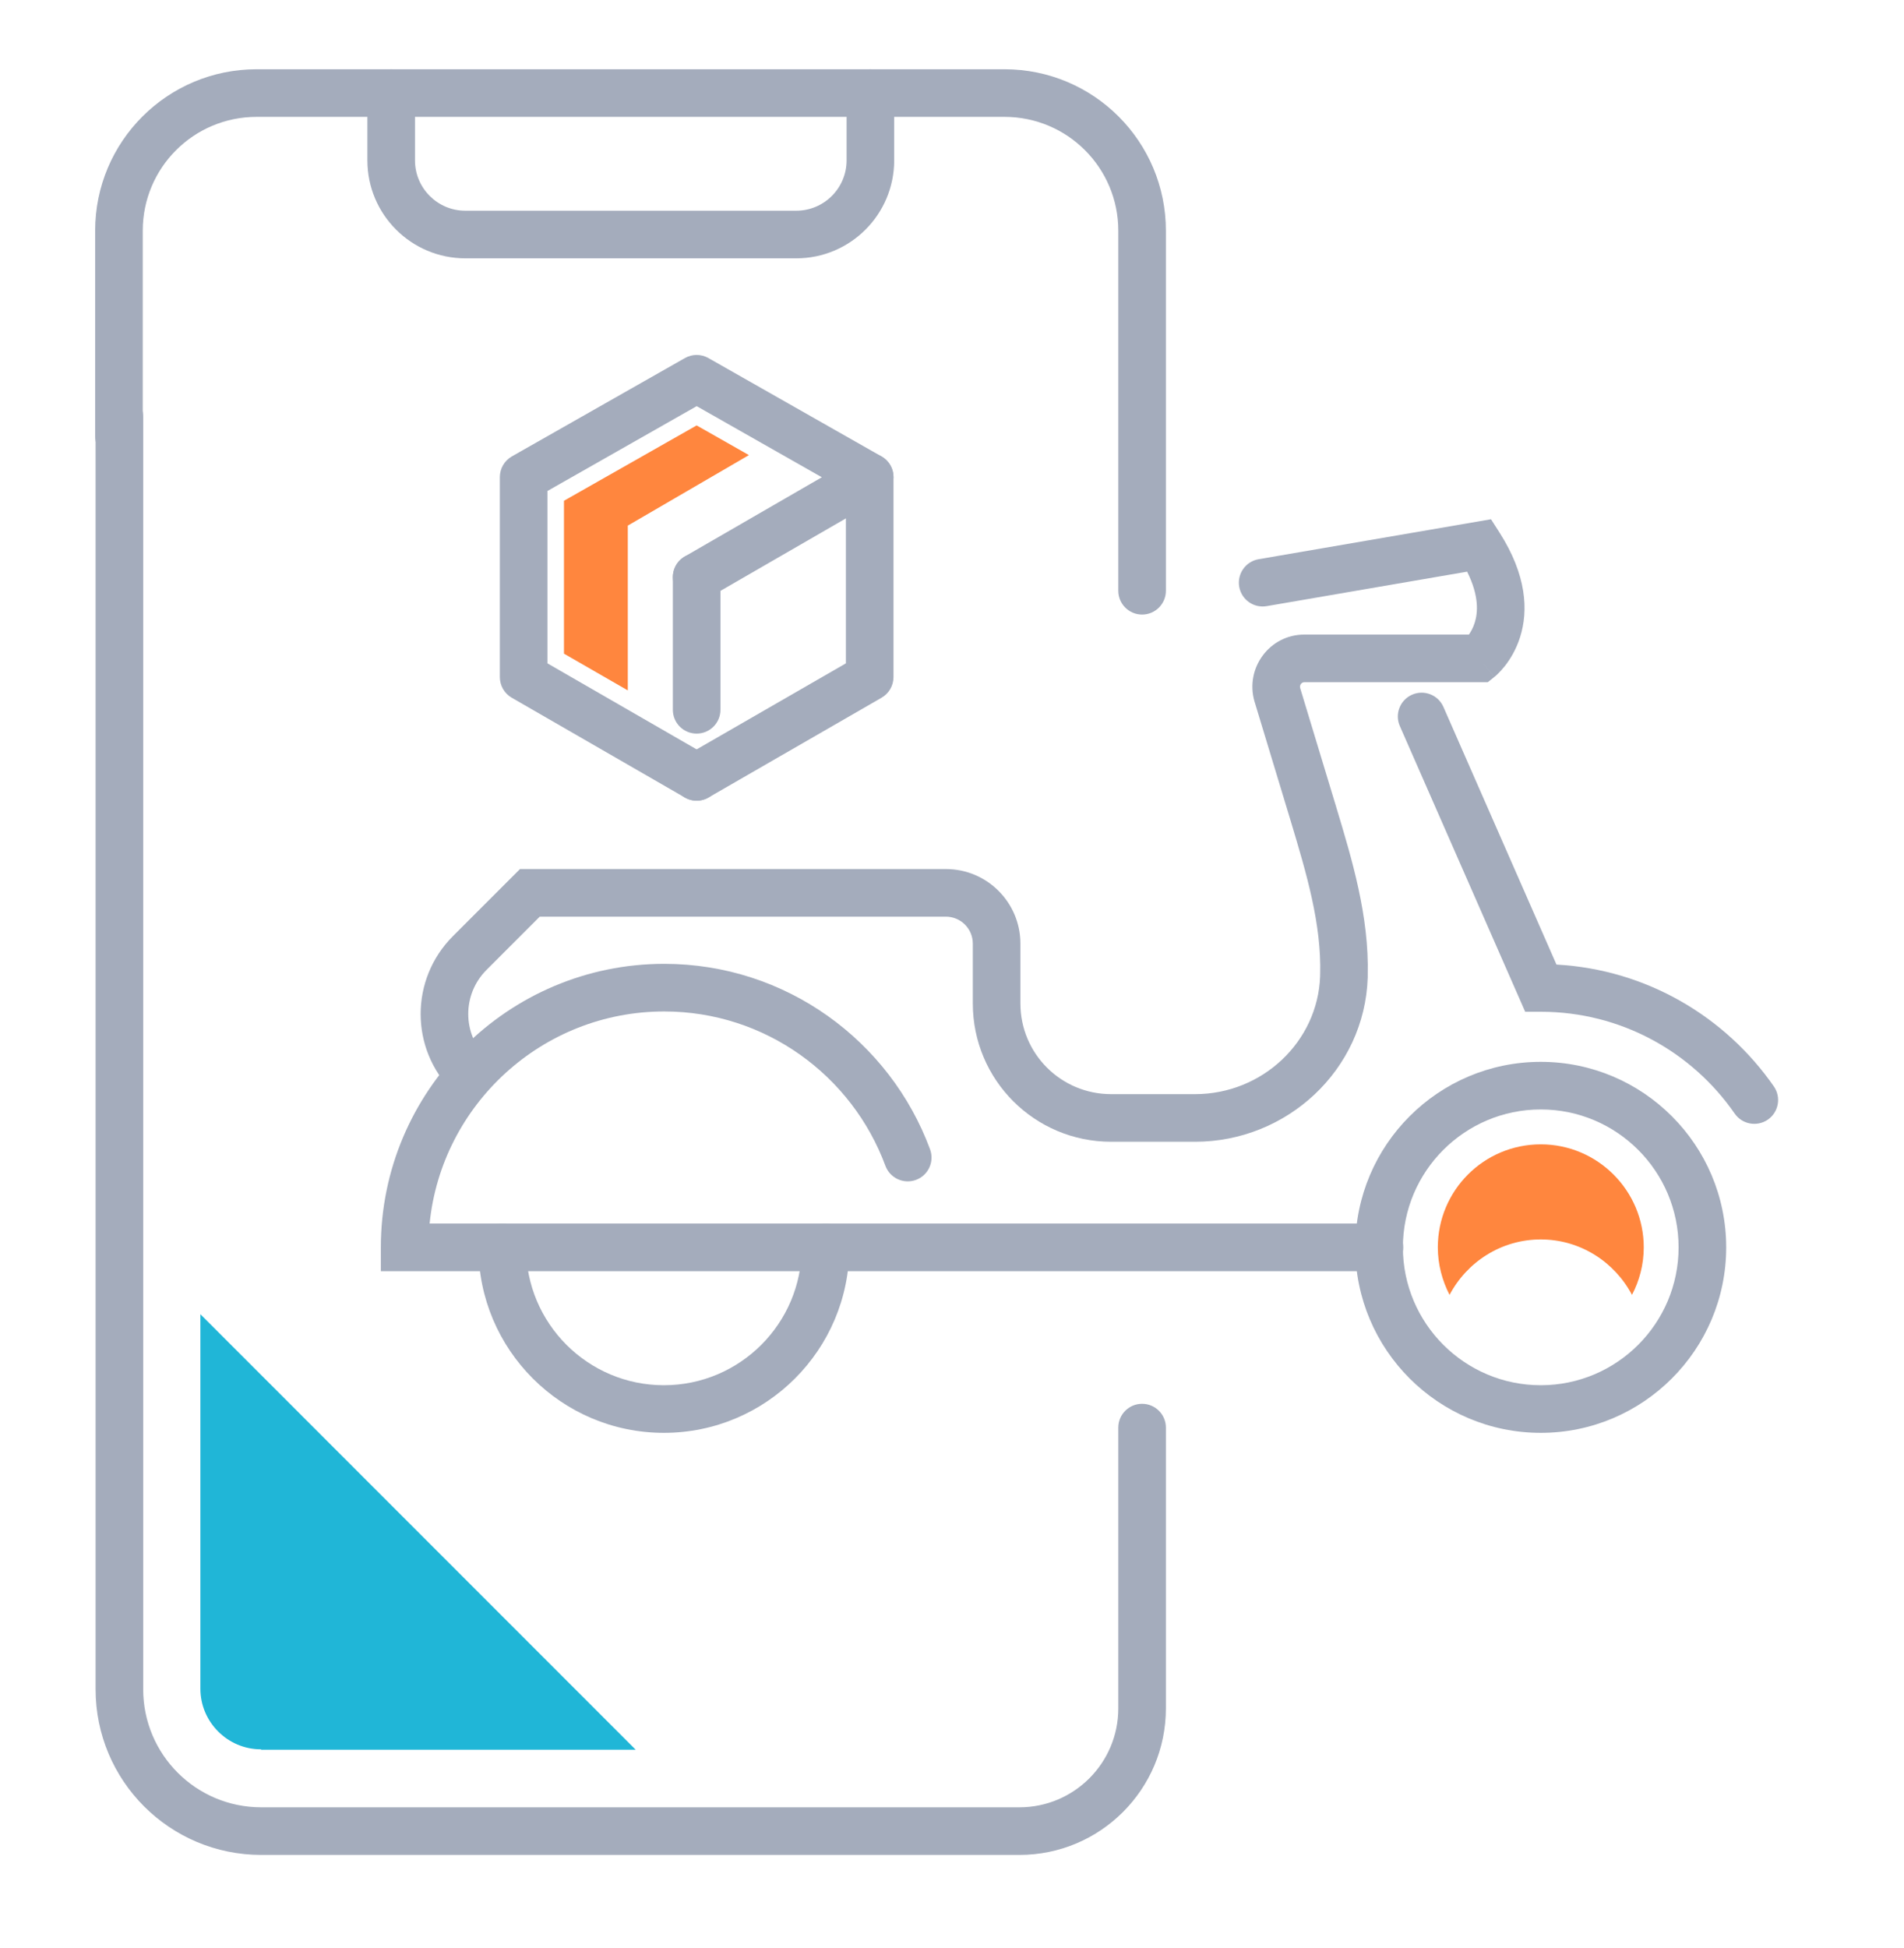
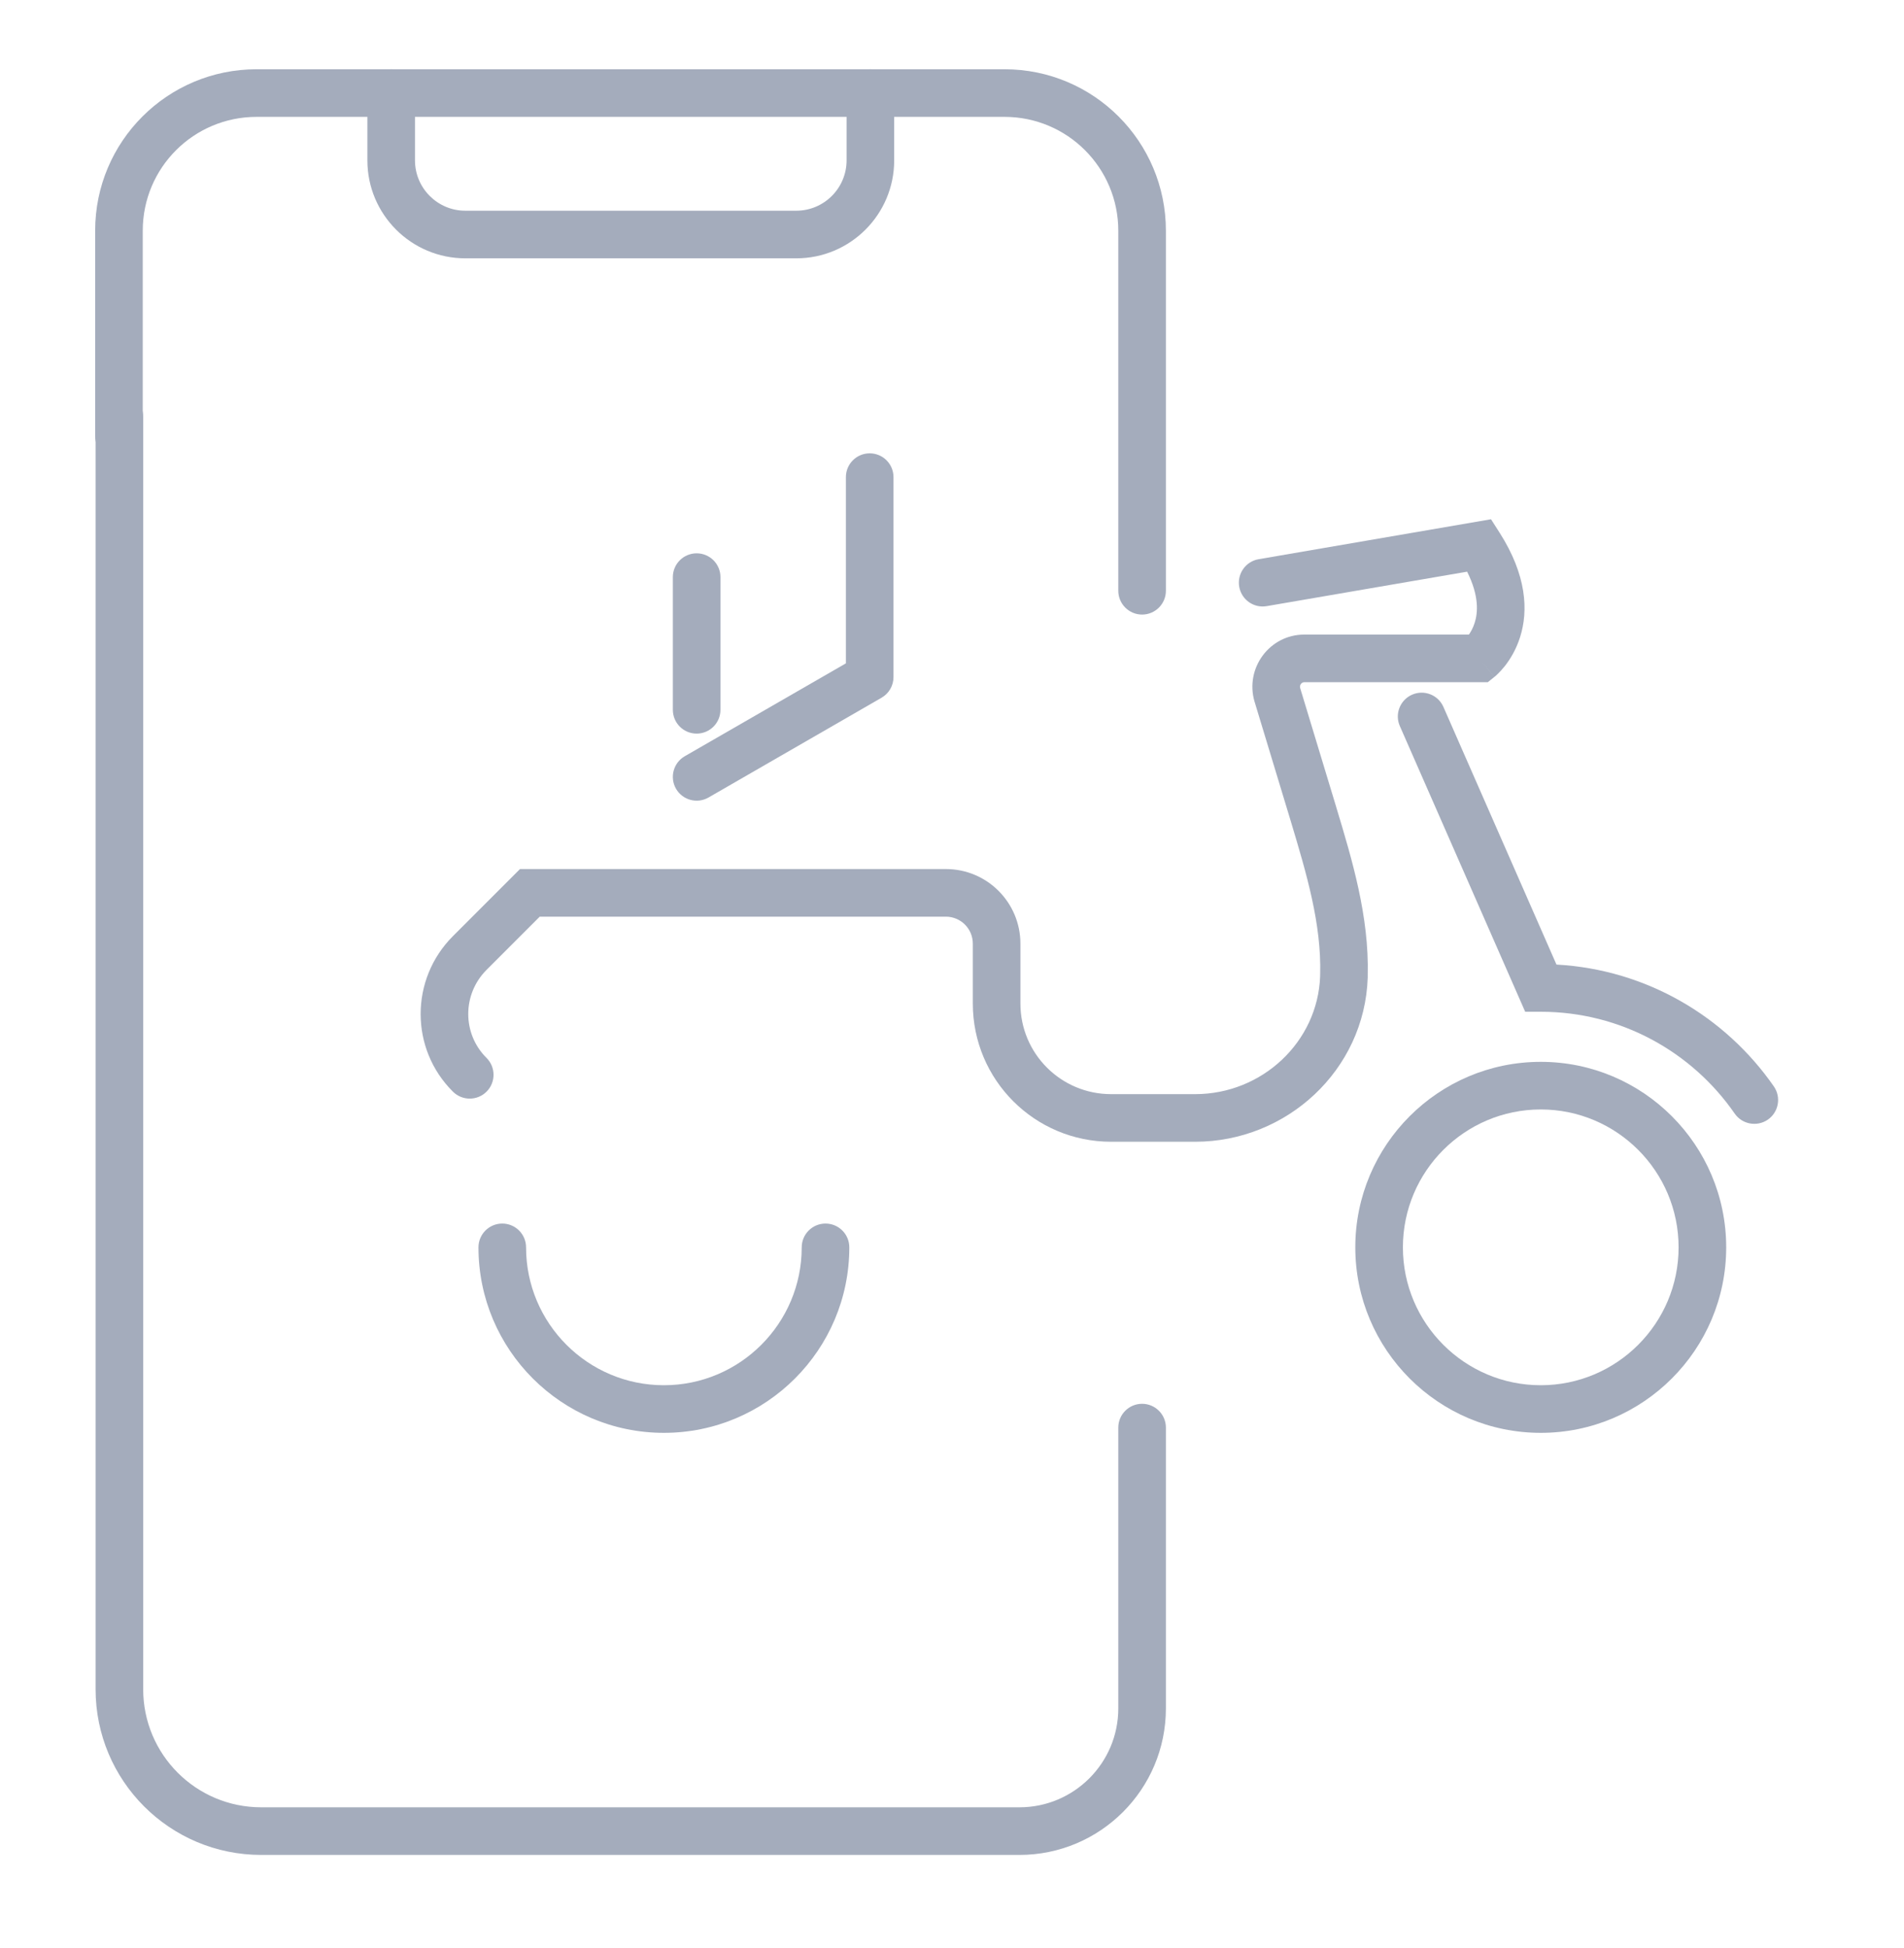
<svg xmlns="http://www.w3.org/2000/svg" width="44" height="45" viewBox="0 0 44 45" fill="none">
-   <path fill-rule="evenodd" clip-rule="evenodd" d="M15.828 8.272C15.996 8.176 16.203 8.176 16.371 8.272L20.37 10.544C20.542 10.642 20.648 10.823 20.648 11.021C20.649 11.218 20.544 11.4 20.374 11.499L16.375 13.809C16.112 13.961 15.775 13.87 15.623 13.607C15.472 13.345 15.562 13.008 15.825 12.856L18.992 11.026L16.1 9.383L12.651 11.343V15.325L16.374 17.471C16.637 17.623 16.728 17.959 16.576 18.222C16.424 18.485 16.088 18.576 15.825 18.424L11.826 16.119C11.656 16.021 11.551 15.839 11.551 15.642V11.023C11.551 10.825 11.657 10.642 11.829 10.544L15.828 8.272Z" fill="#A4ACBC" />
  <path fill-rule="evenodd" clip-rule="evenodd" d="M20.098 10.473C20.402 10.473 20.648 10.719 20.648 11.023V15.642C20.648 15.839 20.543 16.021 20.372 16.119L16.374 18.424C16.11 18.576 15.774 18.485 15.622 18.222C15.471 17.959 15.561 17.623 15.824 17.471L19.548 15.325V11.023C19.548 10.719 19.794 10.473 20.098 10.473Z" fill="#A4ACBC" />
  <path fill-rule="evenodd" clip-rule="evenodd" d="M16.099 12.783C16.403 12.783 16.649 13.029 16.649 13.332V16.398C16.649 16.702 16.403 16.948 16.099 16.948C15.795 16.948 15.549 16.702 15.549 16.398V13.332C15.549 13.029 15.795 12.783 16.099 12.783Z" fill="#A4ACBC" />
-   <path d="M13.033 11.569V15.101L14.508 15.95V12.143L17.307 10.514L16.099 9.828L13.033 11.569Z" fill="#FF863E" />
  <path fill-rule="evenodd" clip-rule="evenodd" d="M2.759 9.08C3.063 9.08 3.309 9.327 3.309 9.63V39.025C3.309 40.533 4.529 41.753 6.037 41.753H23.558C24.819 41.753 25.843 40.73 25.843 39.468V32.981C25.843 32.677 26.089 32.431 26.393 32.431C26.696 32.431 26.943 32.677 26.943 32.981V39.468C26.943 41.337 25.427 42.853 23.558 42.853H6.037C3.922 42.853 2.209 41.14 2.209 39.025V9.63C2.209 9.327 2.455 9.08 2.759 9.08Z" fill="#A4ACBC" />
  <path fill-rule="evenodd" clip-rule="evenodd" d="M2.199 5.33C2.199 3.263 3.874 1.6 5.929 1.6H23.213C25.28 1.6 26.943 3.275 26.943 5.33V13.648C26.943 13.951 26.697 14.198 26.393 14.198C26.089 14.198 25.843 13.951 25.843 13.648V5.33C25.843 3.88 24.67 2.7 23.213 2.7H5.929C4.479 2.7 3.299 3.872 3.299 5.33V10.074C3.299 10.378 3.053 10.624 2.749 10.624C2.445 10.624 2.199 10.378 2.199 10.074V5.33Z" fill="#A4ACBC" />
  <path fill-rule="evenodd" clip-rule="evenodd" d="M9.04 1.6C9.344 1.6 9.59 1.846 9.59 2.15V3.705C9.59 4.347 10.112 4.868 10.753 4.868H18.401C19.042 4.868 19.564 4.347 19.564 3.705V2.15C19.564 1.846 19.81 1.6 20.114 1.6C20.418 1.6 20.664 1.846 20.664 2.15V3.705C20.664 4.954 19.65 5.968 18.401 5.968H10.753C9.504 5.968 8.49 4.954 8.49 3.705V2.15C8.49 1.846 8.736 1.6 9.04 1.6Z" fill="#A4ACBC" />
-   <path d="M6.038 40.423H14.691L4.631 30.362V39.015C4.631 39.783 5.261 40.413 6.029 40.413L6.038 40.423Z" fill="#20B6D7" />
  <path fill-rule="evenodd" clip-rule="evenodd" d="M35.606 25.631C33.849 25.631 32.42 27.059 32.42 28.817C32.42 30.574 33.849 32.002 35.606 32.002C37.363 32.002 38.791 30.574 38.791 28.817C38.791 27.059 37.363 25.631 35.606 25.631ZM31.32 28.817C31.32 26.452 33.241 24.531 35.606 24.531C37.97 24.531 39.891 26.452 39.891 28.817C39.891 31.181 37.97 33.102 35.606 33.102C33.241 33.102 31.32 31.181 31.32 28.817Z" fill="#A4ACBC" />
-   <path d="M35.606 28.634C36.521 28.634 37.314 29.156 37.714 29.915C37.884 29.59 37.986 29.217 37.986 28.817C37.986 27.508 36.921 26.437 35.606 26.437C34.291 26.437 33.227 27.502 33.227 28.817C33.227 29.21 33.328 29.583 33.498 29.915C33.898 29.156 34.691 28.634 35.606 28.634Z" fill="#FF863E" />
  <path fill-rule="evenodd" clip-rule="evenodd" d="M11.607 28.267C11.91 28.267 12.157 28.513 12.157 28.817C12.157 30.574 13.585 32.002 15.342 32.002C17.099 32.002 18.527 30.574 18.527 28.817C18.527 28.513 18.773 28.267 19.077 28.267C19.381 28.267 19.627 28.513 19.627 28.817C19.627 31.181 17.707 33.102 15.342 33.102C12.977 33.102 11.057 31.181 11.057 28.817C11.057 28.513 11.303 28.267 11.607 28.267Z" fill="#A4ACBC" />
-   <path fill-rule="evenodd" clip-rule="evenodd" d="M8.801 28.817C8.801 25.205 11.738 22.267 15.35 22.267C18.165 22.267 20.569 24.052 21.493 26.552C21.598 26.836 21.453 27.153 21.168 27.258C20.883 27.363 20.567 27.218 20.461 26.933C19.691 24.85 17.688 23.367 15.35 23.367C12.531 23.367 10.205 25.519 9.928 28.267H31.878C32.182 28.267 32.428 28.513 32.428 28.817C32.428 29.12 32.182 29.367 31.878 29.367H8.801V28.817Z" fill="#A4ACBC" />
  <path fill-rule="evenodd" clip-rule="evenodd" d="M32.632 16.049C32.91 15.927 33.234 16.053 33.356 16.331L35.969 22.284C38.048 22.398 39.874 23.486 40.993 25.1C41.166 25.35 41.103 25.693 40.854 25.866C40.604 26.038 40.261 25.976 40.088 25.727C39.102 24.302 37.458 23.374 35.605 23.374H35.246L32.349 16.773C32.227 16.495 32.354 16.171 32.632 16.049Z" fill="#A4ACBC" />
  <path fill-rule="evenodd" clip-rule="evenodd" d="M34.456 11.996L34.653 12.304C35.281 13.287 35.322 14.107 35.128 14.719C35.035 15.013 34.895 15.235 34.777 15.386C34.717 15.461 34.662 15.52 34.619 15.562C34.598 15.583 34.579 15.6 34.565 15.613C34.56 15.616 34.557 15.62 34.553 15.623C34.55 15.625 34.548 15.627 34.545 15.629L34.538 15.636L34.535 15.638L34.533 15.639L34.533 15.64C34.532 15.64 34.532 15.64 34.189 15.21L34.532 15.64L34.382 15.76H30.142C30.082 15.76 30.026 15.821 30.046 15.896L30.879 18.644L30.887 18.672C31.246 19.861 31.642 21.174 31.607 22.532V22.575L31.607 22.584C31.536 24.725 29.733 26.377 27.62 26.377H25.675C23.914 26.377 22.481 24.952 22.481 23.183V21.8C22.481 21.457 22.203 21.177 21.858 21.177H12.473L11.244 22.406C10.679 22.971 10.681 23.883 11.243 24.44C11.458 24.654 11.46 25.002 11.246 25.218C11.032 25.433 10.684 25.435 10.468 25.221C9.471 24.232 9.473 22.621 10.466 21.628L12.017 20.077H21.858C22.815 20.077 23.581 20.854 23.581 21.8V23.183C23.581 24.343 24.52 25.277 25.675 25.277H27.62C29.165 25.277 30.452 24.073 30.507 22.556V22.518L30.508 22.511C30.539 21.346 30.196 20.191 29.826 18.962L28.99 16.204C28.768 15.439 29.335 14.66 30.142 14.66H33.946C33.992 14.593 34.043 14.502 34.079 14.387C34.15 14.165 34.19 13.779 33.904 13.207L29.273 14.003C28.973 14.055 28.689 13.854 28.637 13.554C28.586 13.255 28.787 12.97 29.086 12.919L34.456 11.996Z" fill="#A4ACBC" />
</svg>